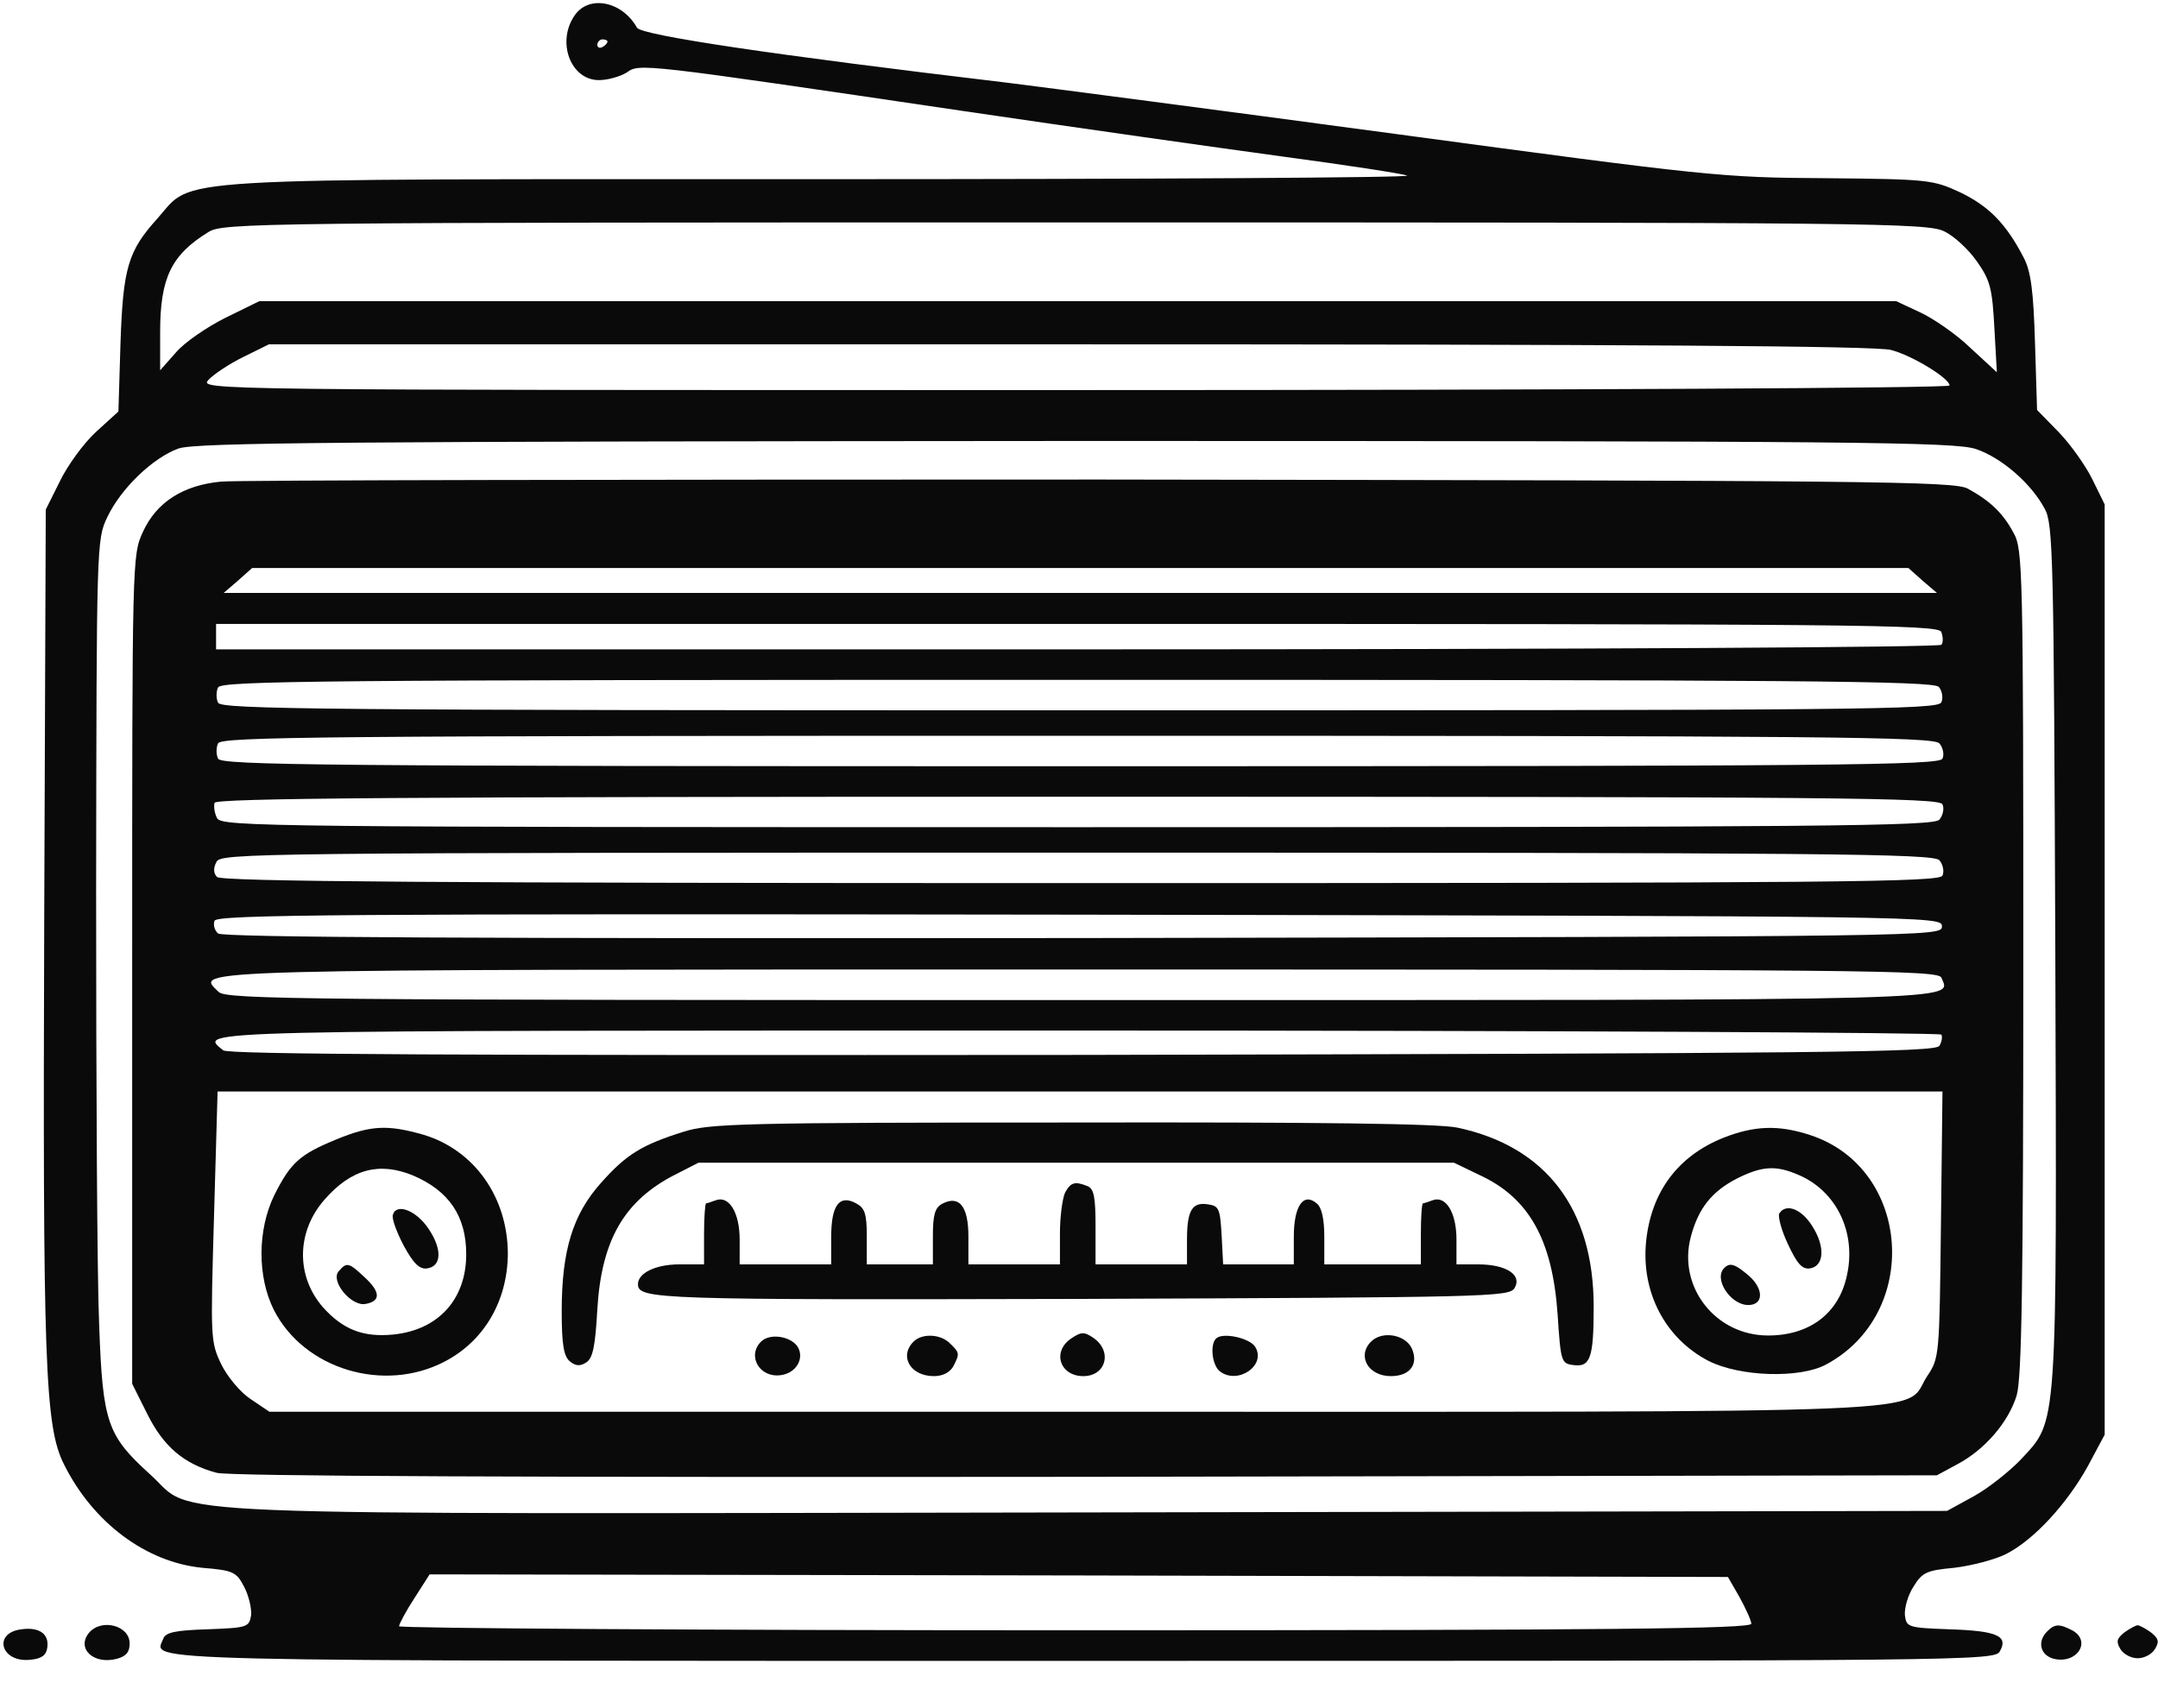
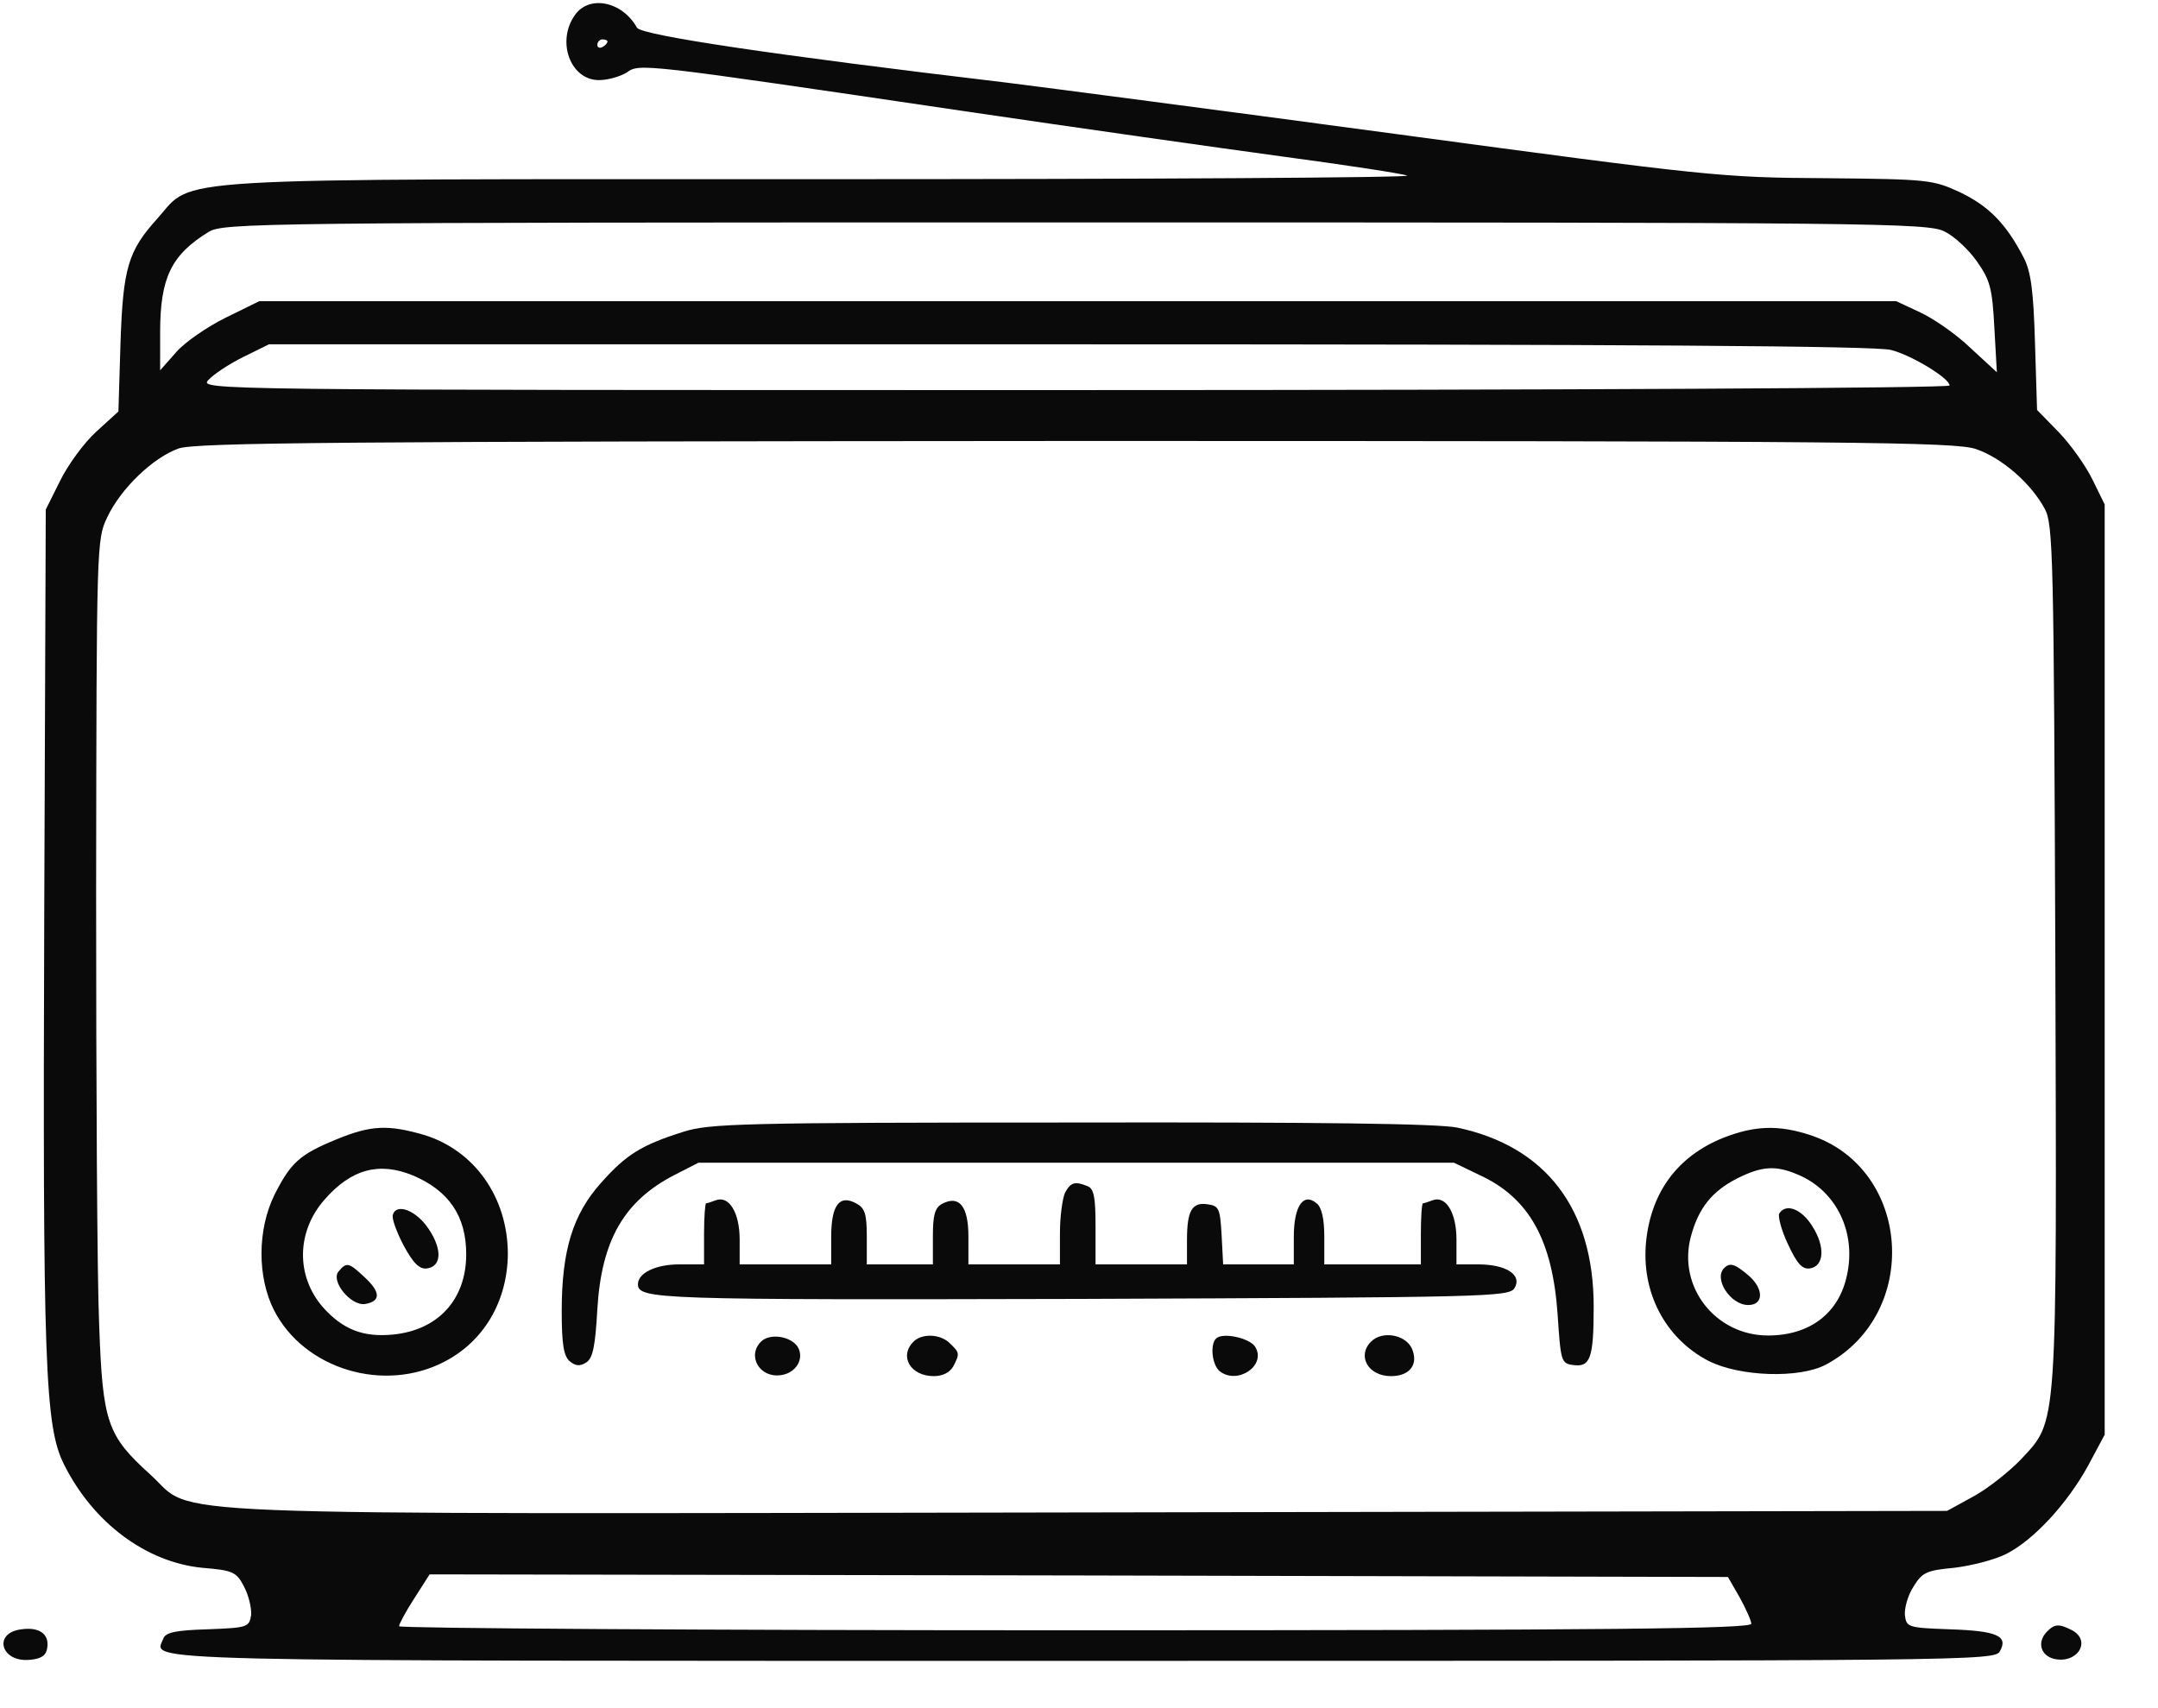
<svg xmlns="http://www.w3.org/2000/svg" width="24" height="19" viewBox="0 0 24 19" fill="none">
  <g clip-path="url(#clip0_1608_66)">
    <path d="M6.394 0.167C6.185 0.461 6.344 0.891 6.66 0.891C6.762 0.891 6.898 0.851 6.971 0.806C7.113 0.704 7.118 0.704 10.714 1.235C11.941 1.416 13.535 1.642 14.248 1.739C14.966 1.835 15.593 1.931 15.65 1.953C15.7 1.976 12.777 1.993 9.148 1.993C1.691 1.993 2.166 1.965 1.753 2.428C1.425 2.79 1.368 2.977 1.34 3.819L1.317 4.577L1.069 4.803C0.933 4.927 0.752 5.176 0.667 5.351L0.509 5.668L0.492 10.168C0.475 15.172 0.498 15.867 0.713 16.291C1.035 16.936 1.623 17.377 2.25 17.439C2.59 17.467 2.629 17.484 2.714 17.648C2.765 17.744 2.799 17.886 2.793 17.965C2.77 18.1 2.754 18.106 2.307 18.123C1.951 18.134 1.838 18.157 1.815 18.23C1.713 18.485 1.301 18.474 12.048 18.474C21.942 18.474 22.191 18.474 22.242 18.366C22.338 18.197 22.208 18.14 21.682 18.123C21.218 18.106 21.202 18.1 21.185 17.965C21.179 17.886 21.218 17.744 21.281 17.648C21.377 17.49 21.428 17.467 21.733 17.439C21.925 17.416 22.185 17.349 22.31 17.286C22.621 17.128 22.988 16.727 23.22 16.308L23.407 15.958V10.784V5.611L23.271 5.334C23.197 5.182 23.028 4.944 22.898 4.809L22.655 4.56L22.632 3.813C22.615 3.237 22.587 3.022 22.508 2.869C22.31 2.485 22.117 2.293 21.801 2.14C21.496 1.999 21.45 1.993 20.297 1.982C19.149 1.976 18.997 1.959 15.52 1.49C13.546 1.224 11.602 0.97 11.194 0.919C8.616 0.613 7.135 0.393 7.084 0.308C6.92 0.014 6.553 -0.059 6.394 0.167ZM6.756 0.461C6.756 0.478 6.734 0.506 6.7 0.523C6.672 0.54 6.643 0.529 6.643 0.5C6.643 0.466 6.672 0.438 6.7 0.438C6.734 0.438 6.756 0.45 6.756 0.461ZM21.626 2.575C21.733 2.626 21.897 2.779 21.987 2.909C22.134 3.118 22.157 3.209 22.18 3.644L22.208 4.141L21.914 3.87C21.756 3.717 21.501 3.542 21.354 3.474L21.088 3.35H11.986H2.884L2.505 3.536C2.301 3.638 2.052 3.808 1.956 3.921L1.781 4.119V3.695C1.781 3.09 1.905 2.835 2.318 2.581C2.482 2.479 2.816 2.474 11.958 2.474C20.862 2.474 21.439 2.479 21.626 2.575ZM21.032 3.893C21.269 3.955 21.682 4.209 21.682 4.288C21.682 4.317 17.38 4.339 11.946 4.339C2.256 4.339 2.216 4.339 2.318 4.226C2.375 4.164 2.544 4.051 2.703 3.972L2.991 3.83H11.896C18.086 3.83 20.874 3.847 21.032 3.893ZM21.976 4.995C22.259 5.091 22.587 5.374 22.739 5.657C22.835 5.826 22.841 6.188 22.858 10.609C22.875 15.975 22.886 15.788 22.474 16.235C22.349 16.365 22.117 16.551 21.953 16.642L21.654 16.806L12.099 16.823C1.351 16.84 2.194 16.874 1.674 16.404C1.193 15.969 1.142 15.828 1.103 14.742C1.08 14.228 1.069 12.051 1.069 9.908C1.074 6.052 1.074 6.001 1.193 5.753C1.346 5.43 1.702 5.091 1.985 4.989C2.171 4.922 3.799 4.91 11.963 4.905C20.67 4.905 21.744 4.916 21.976 4.995ZM19.347 17.767C19.415 17.891 19.477 18.027 19.477 18.061C19.477 18.117 17.934 18.134 11.958 18.134C7.825 18.134 4.438 18.112 4.438 18.089C4.438 18.067 4.512 17.925 4.608 17.778L4.778 17.512L11.997 17.524L19.217 17.541L19.347 17.767Z" fill="#0A0A0A" />
-     <path d="M2.459 5.357C2.041 5.396 1.741 5.583 1.589 5.917C1.47 6.177 1.47 6.205 1.47 10.784V15.392L1.64 15.732C1.821 16.093 2.047 16.285 2.408 16.382C2.544 16.421 5.846 16.433 12.076 16.427L21.541 16.41L21.772 16.285C22.078 16.122 22.338 15.816 22.428 15.522C22.485 15.33 22.502 14.278 22.502 10.7C22.502 6.329 22.496 6.109 22.394 5.928C22.276 5.707 22.134 5.572 21.886 5.436C21.738 5.351 20.789 5.346 12.246 5.334C7.033 5.334 2.629 5.34 2.459 5.357ZM21.382 6.459L21.541 6.595H12.014H2.488L2.646 6.459L2.804 6.318H12.014H21.224L21.382 6.459ZM21.591 7.03C21.608 7.081 21.614 7.143 21.591 7.172C21.575 7.2 17.674 7.223 11.98 7.223H2.403V7.081V6.94H11.98C20.681 6.94 21.558 6.946 21.591 7.03ZM21.563 7.641C21.597 7.681 21.614 7.76 21.591 7.811C21.558 7.895 20.772 7.901 12.008 7.901C3.567 7.901 2.454 7.89 2.425 7.816C2.403 7.771 2.403 7.692 2.425 7.647C2.454 7.573 3.567 7.562 11.975 7.562C19.98 7.562 21.507 7.573 21.563 7.641ZM21.569 8.269C21.608 8.314 21.625 8.393 21.603 8.438C21.575 8.512 20.495 8.523 12.014 8.523C3.567 8.523 2.454 8.512 2.425 8.438C2.403 8.393 2.403 8.314 2.425 8.269C2.454 8.195 3.567 8.184 11.975 8.184C20.336 8.184 21.507 8.195 21.569 8.269ZM21.603 8.947C21.625 8.992 21.608 9.071 21.569 9.117C21.507 9.19 20.336 9.201 11.98 9.201C2.974 9.201 2.459 9.196 2.414 9.1C2.386 9.049 2.375 8.97 2.386 8.93C2.408 8.879 4.382 8.862 11.992 8.862C20.489 8.862 21.575 8.873 21.603 8.947ZM21.569 9.569C21.608 9.614 21.625 9.693 21.603 9.739C21.575 9.812 20.495 9.823 12.025 9.823C4.896 9.823 2.465 9.806 2.414 9.755C2.375 9.716 2.369 9.659 2.408 9.586C2.459 9.49 2.782 9.484 11.98 9.484C20.336 9.484 21.507 9.495 21.569 9.569ZM21.597 10.304C21.597 10.417 21.552 10.417 12.048 10.434C5.298 10.44 2.476 10.428 2.425 10.383C2.386 10.349 2.369 10.287 2.386 10.242C2.408 10.174 3.731 10.162 12.008 10.174C21.552 10.191 21.597 10.191 21.597 10.304ZM21.591 10.875C21.693 11.135 22.078 11.124 12.008 11.124C3.375 11.124 2.516 11.118 2.431 11.033C2.177 10.779 1.871 10.784 12.014 10.784C20.777 10.784 21.558 10.79 21.591 10.875ZM21.591 11.508C21.603 11.531 21.597 11.587 21.569 11.633C21.524 11.706 20.252 11.717 12.037 11.734C5.049 11.74 2.539 11.729 2.482 11.683C2.211 11.457 1.956 11.463 11.98 11.463C17.25 11.463 21.575 11.486 21.591 11.508ZM21.586 13.623C21.569 15.081 21.569 15.104 21.433 15.307C21.151 15.737 21.942 15.703 11.946 15.703H2.996L2.787 15.562C2.674 15.488 2.527 15.313 2.459 15.172C2.341 14.923 2.341 14.883 2.38 13.532L2.42 12.141H12.008H21.603L21.586 13.623Z" fill="#0A0A0A" />
    <path d="M7.604 12.588C7.135 12.735 6.965 12.842 6.688 13.153C6.372 13.504 6.247 13.905 6.247 14.584C6.247 14.957 6.27 15.087 6.338 15.143C6.4 15.194 6.451 15.2 6.519 15.155C6.592 15.11 6.62 14.98 6.643 14.567C6.688 13.792 6.943 13.357 7.502 13.069L7.768 12.933H11.969H16.17L16.452 13.069C17.006 13.323 17.266 13.792 17.323 14.623C17.357 15.138 17.363 15.166 17.492 15.183C17.685 15.211 17.724 15.115 17.724 14.533C17.724 13.447 17.193 12.752 16.209 12.543C16 12.498 14.666 12.481 11.912 12.486C8.243 12.486 7.887 12.498 7.604 12.588Z" fill="#0A0A0A" />
    <path d="M3.743 12.673C3.33 12.842 3.234 12.933 3.053 13.289C2.861 13.679 2.861 14.205 3.047 14.573C3.381 15.228 4.269 15.5 4.947 15.144C5.382 14.917 5.642 14.476 5.648 13.951C5.648 13.317 5.275 12.792 4.71 12.622C4.314 12.509 4.127 12.515 3.743 12.673ZM4.591 13.074C4.992 13.244 5.185 13.527 5.185 13.951C5.185 14.454 4.874 14.793 4.376 14.844C4.037 14.878 3.811 14.787 3.59 14.539C3.291 14.194 3.296 13.702 3.607 13.346C3.907 13.001 4.218 12.922 4.591 13.074Z" fill="#0A0A0A" />
    <path d="M4.37 13.51C4.353 13.549 4.41 13.702 4.489 13.854C4.597 14.052 4.664 14.12 4.749 14.109C4.913 14.086 4.919 13.894 4.766 13.668C4.631 13.464 4.41 13.38 4.37 13.51Z" fill="#0A0A0A" />
    <path d="M3.765 14.143C3.675 14.25 3.901 14.527 4.059 14.505C4.235 14.476 4.235 14.374 4.059 14.211C3.878 14.041 3.856 14.035 3.765 14.143Z" fill="#0A0A0A" />
    <path d="M19.166 12.656C18.657 12.86 18.363 13.261 18.307 13.809C18.25 14.375 18.521 14.889 19.002 15.138C19.347 15.313 20.014 15.336 20.308 15.178C21.365 14.612 21.258 13.001 20.139 12.628C19.782 12.509 19.511 12.52 19.166 12.656ZM20.003 13.069C20.427 13.25 20.647 13.713 20.54 14.188C20.45 14.612 20.122 14.855 19.664 14.855C19.076 14.855 18.657 14.312 18.804 13.758C18.889 13.436 19.042 13.25 19.319 13.108C19.601 12.967 19.754 12.961 20.003 13.069Z" fill="#0A0A0A" />
    <path d="M19.788 13.498C19.771 13.527 19.811 13.685 19.884 13.838C19.986 14.058 20.043 14.12 20.127 14.109C20.286 14.086 20.303 13.871 20.156 13.64C20.037 13.447 19.862 13.38 19.788 13.498Z" fill="#0A0A0A" />
    <path d="M19.177 14.103C19.053 14.222 19.245 14.516 19.443 14.516C19.613 14.516 19.618 14.341 19.454 14.194C19.296 14.058 19.24 14.041 19.177 14.103Z" fill="#0A0A0A" />
    <path d="M11.845 13.266C11.816 13.329 11.788 13.532 11.788 13.719V14.064H11.279H10.77V13.753C10.77 13.419 10.669 13.289 10.476 13.391C10.397 13.436 10.375 13.515 10.375 13.753V14.064H10.007H9.64V13.753C9.64 13.498 9.617 13.436 9.521 13.385C9.334 13.283 9.244 13.408 9.244 13.758V14.064H8.735H8.226V13.787C8.226 13.487 8.107 13.295 7.96 13.351C7.915 13.368 7.864 13.385 7.853 13.385C7.842 13.385 7.83 13.538 7.83 13.724V14.064H7.553C7.293 14.064 7.095 14.16 7.095 14.284C7.095 14.454 7.31 14.459 12.014 14.448C16.543 14.431 16.78 14.425 16.843 14.329C16.933 14.182 16.752 14.064 16.441 14.064H16.198V13.787C16.198 13.487 16.079 13.295 15.932 13.351C15.887 13.368 15.836 13.385 15.825 13.385C15.813 13.385 15.802 13.538 15.802 13.724V14.064H15.265H14.728V13.758C14.728 13.56 14.7 13.43 14.643 13.385C14.496 13.261 14.389 13.413 14.389 13.758V14.064H13.993H13.603L13.586 13.736C13.569 13.447 13.558 13.413 13.433 13.396C13.258 13.368 13.201 13.464 13.201 13.792V14.064H12.693H12.184V13.645C12.184 13.317 12.167 13.221 12.093 13.193C11.952 13.136 11.907 13.153 11.845 13.266Z" fill="#0A0A0A" />
-     <path d="M11.912 14.889C11.697 15.036 11.788 15.307 12.048 15.307C12.303 15.307 12.376 15.025 12.155 14.878C12.054 14.81 12.02 14.816 11.912 14.889Z" fill="#0A0A0A" />
    <path d="M8.464 14.923C8.305 15.081 8.447 15.33 8.684 15.296C8.854 15.274 8.95 15.11 8.871 14.98C8.791 14.861 8.56 14.827 8.464 14.923Z" fill="#0A0A0A" />
    <path d="M10.16 14.923C9.996 15.087 10.126 15.307 10.386 15.307C10.482 15.307 10.561 15.268 10.601 15.2C10.674 15.059 10.674 15.047 10.567 14.945C10.465 14.838 10.256 14.827 10.16 14.923Z" fill="#0A0A0A" />
    <path d="M13.524 14.889C13.456 14.957 13.479 15.178 13.563 15.251C13.761 15.409 14.089 15.189 13.959 14.98C13.897 14.883 13.597 14.816 13.524 14.889Z" fill="#0A0A0A" />
-     <path d="M15.248 14.923C15.09 15.081 15.214 15.307 15.469 15.307C15.683 15.307 15.78 15.172 15.7 14.996C15.627 14.844 15.372 14.799 15.248 14.923Z" fill="#0A0A0A" />
+     <path d="M15.248 14.923C15.09 15.081 15.214 15.307 15.469 15.307C15.683 15.307 15.78 15.172 15.7 14.996C15.627 14.844 15.372 14.799 15.248 14.923" fill="#0A0A0A" />
    <path d="M0.238 18.123C-0.085 18.163 0.011 18.496 0.334 18.462C0.464 18.451 0.515 18.411 0.526 18.326C0.548 18.174 0.435 18.095 0.238 18.123Z" fill="#0A0A0A" />
-     <path d="M0.989 18.163C0.848 18.338 1.04 18.519 1.3 18.451C1.402 18.423 1.442 18.378 1.442 18.281C1.442 18.078 1.125 17.999 0.989 18.163Z" fill="#0A0A0A" />
    <path d="M22.768 18.146C22.654 18.259 22.689 18.411 22.841 18.451C23.101 18.513 23.265 18.253 23.045 18.134C22.903 18.061 22.852 18.061 22.768 18.146Z" fill="#0A0A0A" />
-     <path d="M23.627 18.157C23.542 18.225 23.531 18.259 23.582 18.343C23.616 18.4 23.701 18.445 23.774 18.445C23.848 18.445 23.932 18.4 23.966 18.343C24.017 18.259 24.006 18.225 23.921 18.157C23.859 18.112 23.791 18.078 23.774 18.078C23.757 18.078 23.689 18.112 23.627 18.157Z" fill="#0A0A0A" />
  </g>
  <defs>
    <clipPath id="clip0_1608_66">
      <rect width="24" height="18.488" fill="white" />
    </clipPath>
  </defs>
</svg>